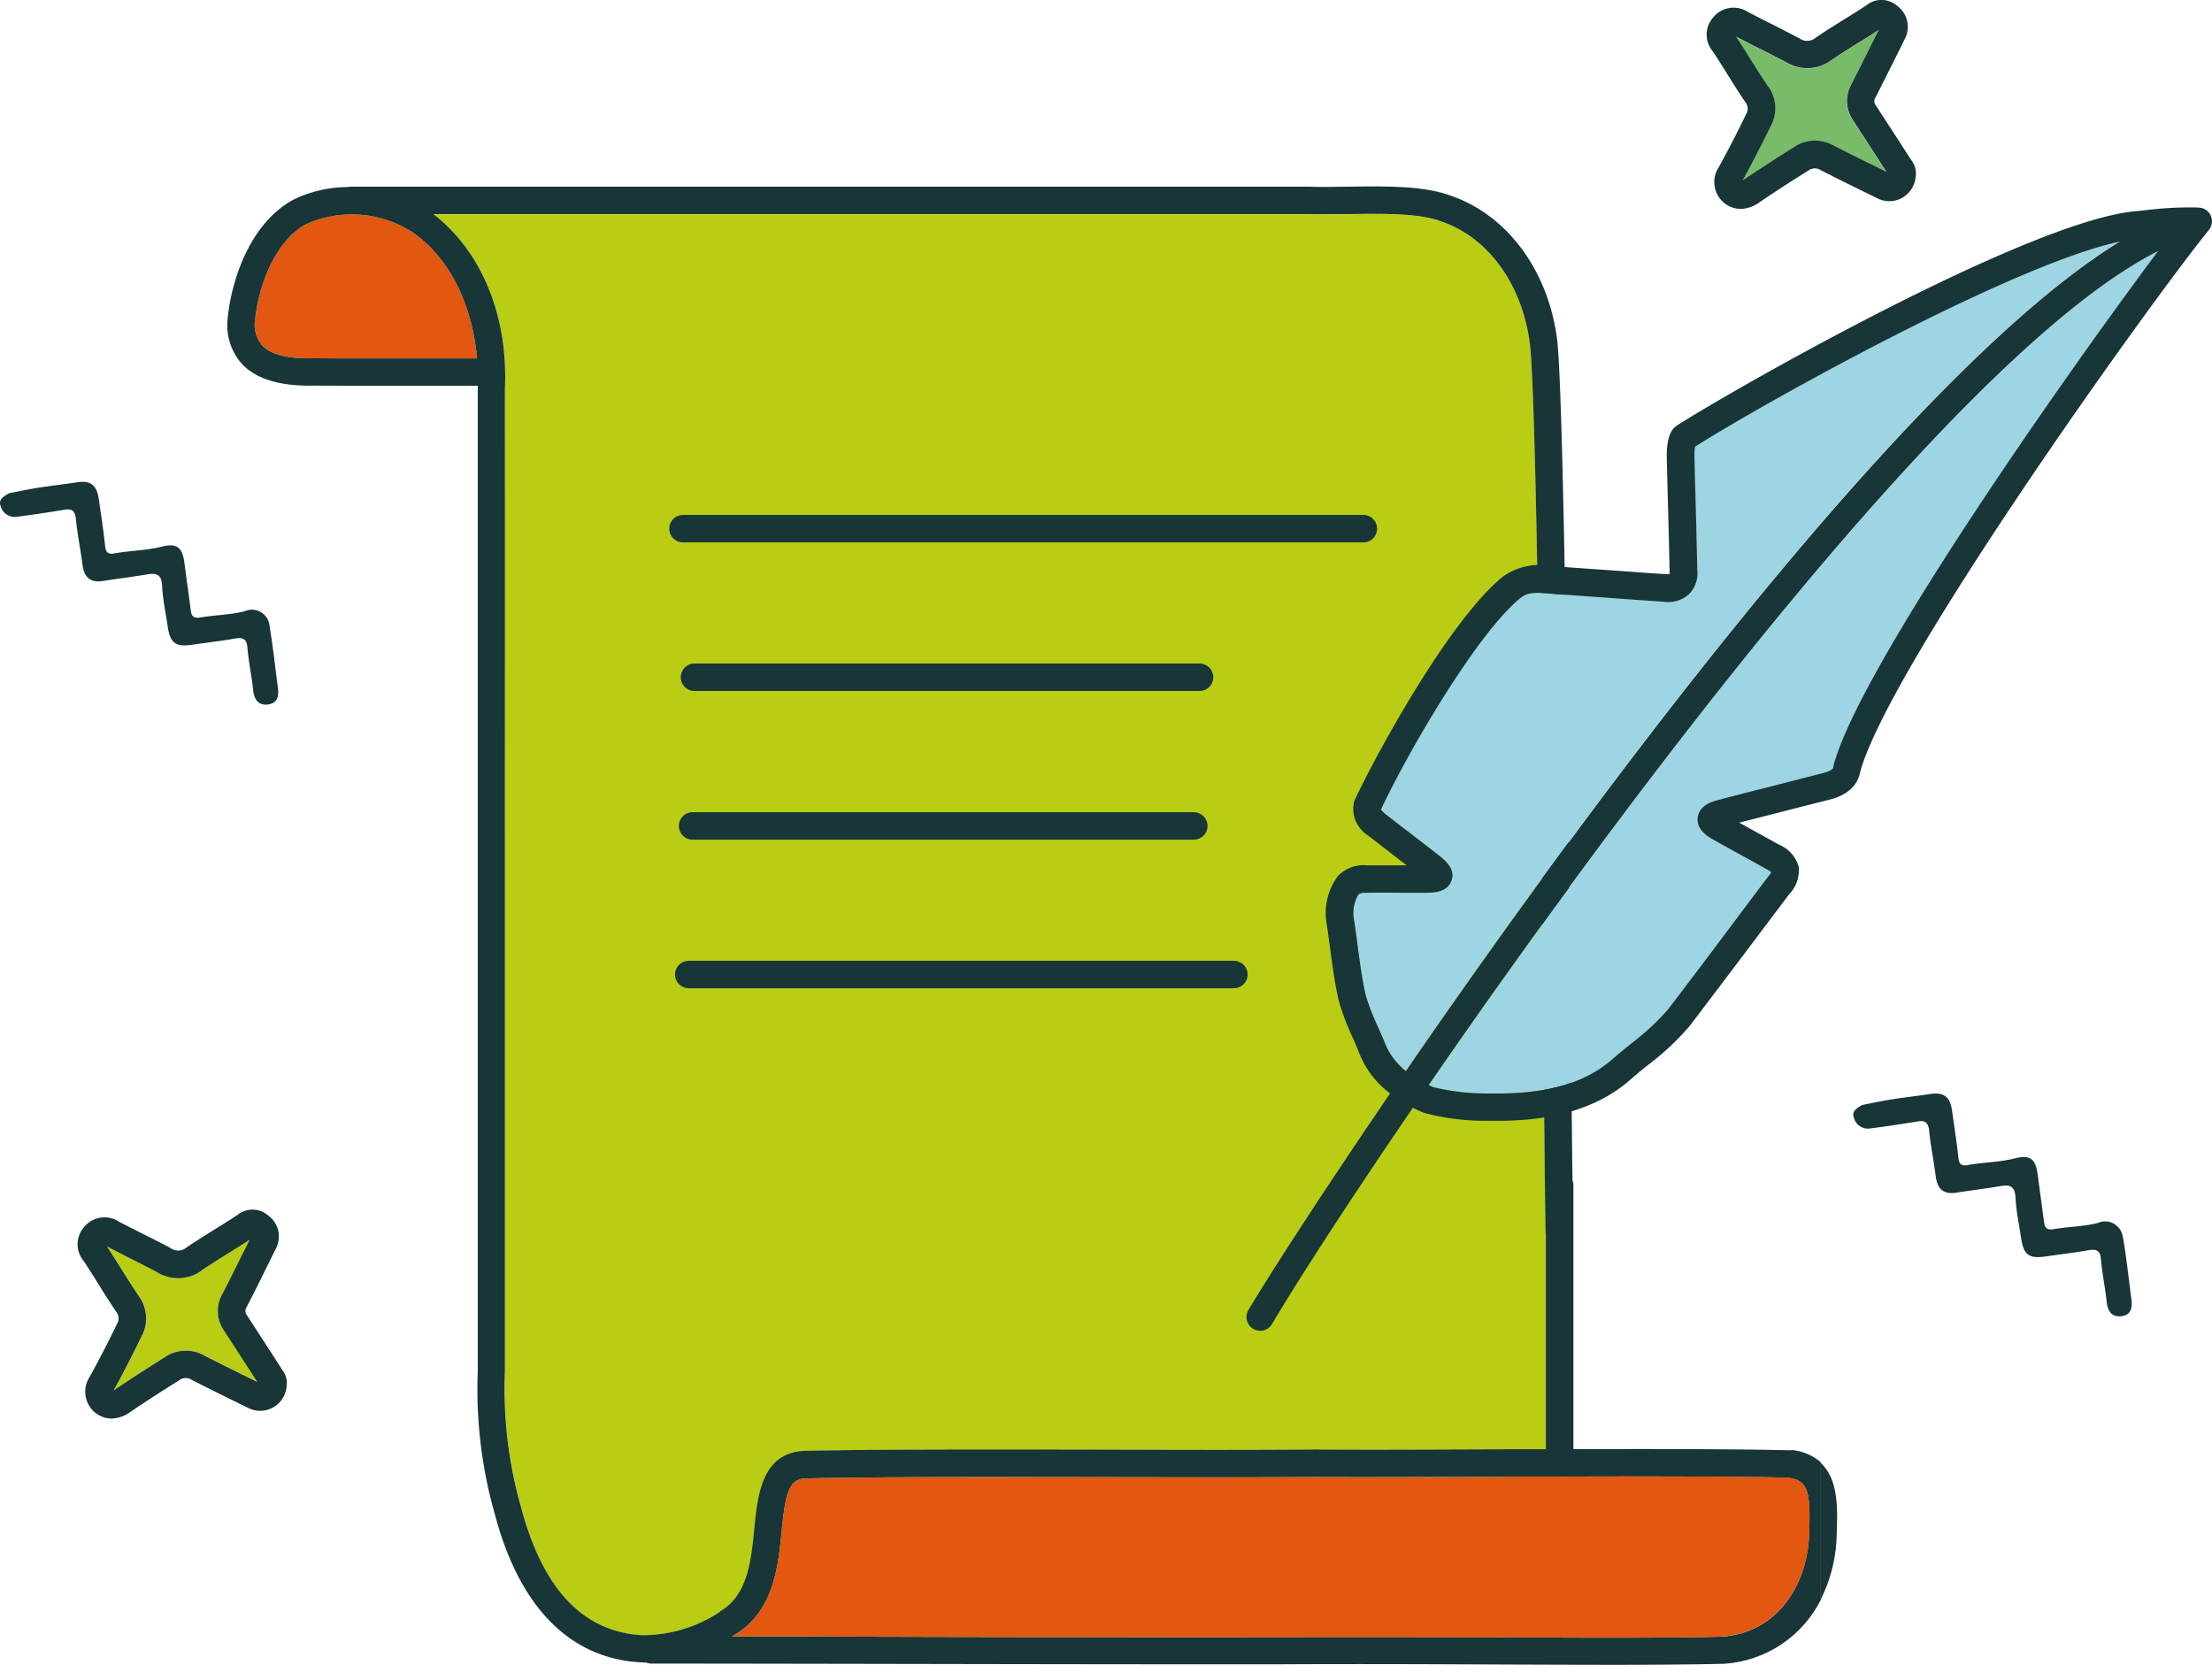
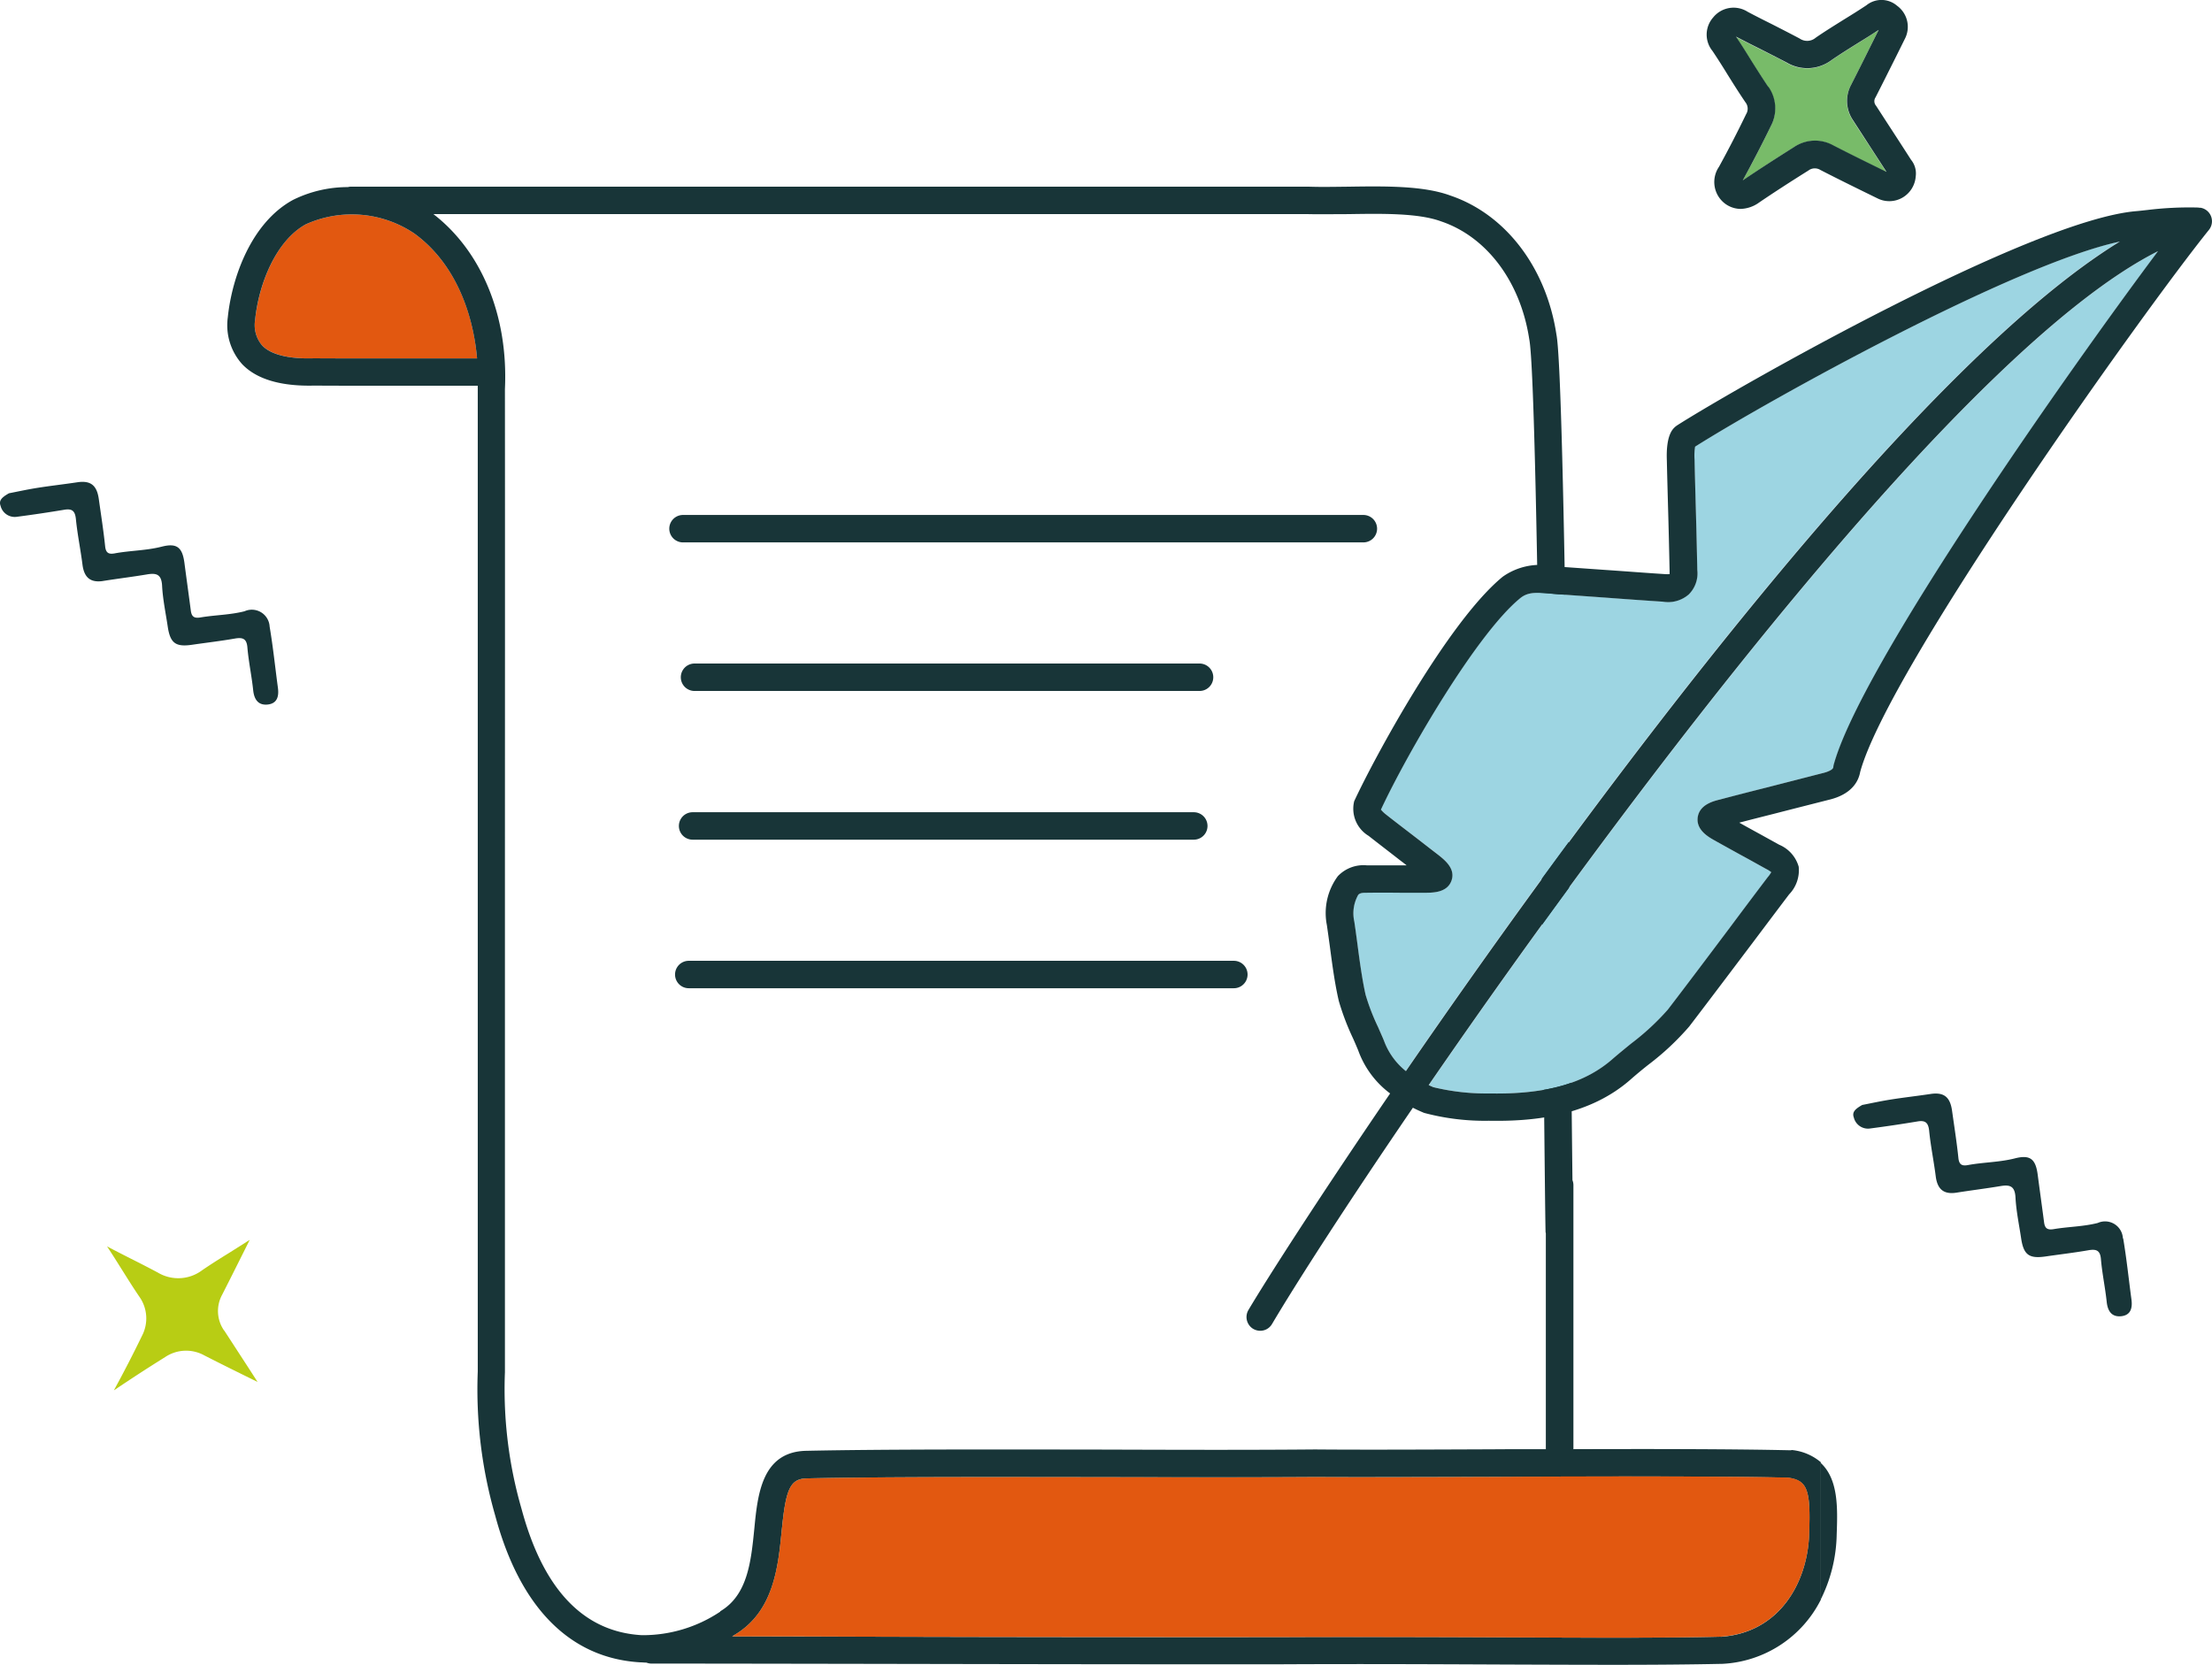
<svg xmlns="http://www.w3.org/2000/svg" width="161.228" height="121.359" viewBox="0 0 161.228 121.359">
  <g transform="translate(-0.007 -0.011)">
    <path d="M30.19,17.02a8.159,8.159,0,0,0-7.89-.66c-2.18,1.18-3.43,4.36-3.7,6.98a2.3,2.3,0,0,0,.51,1.85c.63.66,1.94,1,3.78.94,1.67.01,3.27.01,4.88.01h7.01c-.28-3.3-1.59-6.95-4.59-9.12Z" fill="#e25810" />
-     <path d="M58.75,105.78c5.65-.12,13.84-.1,21.76-.09,5.64.01,10.97.02,15.36-.01,3.28.02,7.95,0,12.9-.01,1.28,0,2.6,0,3.92-.01V89.91a.291.291,0,0,1-.02-.08c-.12-4.83-.5-61.67-1.19-65.09-.64-4.19-3.09-7.46-6.42-8.58-1.65-.61-4.26-.57-6.79-.53-1,.01-1.98.03-2.88,0H31.61c3.53,2.73,5.46,7.44,5.21,12.75v71.67a31.383,31.383,0,0,0,1.21,9.96c1.58,5.88,4.53,8.97,8.77,9.21a10.107,10.107,0,0,0,5.72-1.72c2.01-1.19,2.26-3.66,2.49-6.04.25-2.48.55-5.57,3.75-5.66Z" fill="#b8cd14" />
    <path d="M130.34,107.72c-4.1-.09-10.36-.09-16.58-.08h-.15c-1.63,0-3.25.01-4.84.02-4.95.02-9.62.04-12.91.01-4.39.04-9.72.03-15.36.01-7.91-.01-16.09-.03-21.71.09-1.25.04-1.52.9-1.81,3.86-.26,2.61-.58,5.87-3.45,7.56-.05.03-.11.07-.16.1,2.87,0,6.17,0,9.67.02,10.39.02,22.57.04,30.48.03,1.91,0,3.74-.01,5.51-.01,3.97,0,7.59.02,10.91.03,6.27.03,11.23.05,15.48-.05,4.3-.28,6.35-3.98,6.46-7.52.11-3.2-.13-3.88-1.53-4.08Z" fill="#68d8dd" />
    <path d="M132.69,106.63v10.03a11.034,11.034,0,0,0,1.19-4.79C133.95,109.94,134.01,107.82,132.69,106.63Z" fill="#183538" />
    <path d="M130.56,105.73h-.11c-3.92-.09-9.81-.1-15.76-.08V86.39a.992.992,0,0,0-.07-.35c-.16-13.88-.54-58.57-1.17-61.65-.74-4.88-3.71-8.76-7.72-10.12-1.97-.73-4.77-.69-7.48-.65-.97.01-1.92.03-2.82,0H25.53a1.011,1.011,0,0,0-.17.03,9,9,0,0,0-3.99.93c-3.04,1.65-4.46,5.64-4.76,8.57a4.249,4.249,0,0,0,1.05,3.41c1.05,1.1,2.83,1.62,5.25,1.56,1.64.01,3.24.01,4.86.01h7.06V99.99a33.239,33.239,0,0,0,1.28,10.53c1.8,6.69,5.46,10.38,10.58,10.67.15,0,.29.02.44.02a.952.952,0,0,0,.38.07c3.64,0,9.28.01,15.57.02,10.39.02,22.57.04,30.48.03,6.2-.03,11.62,0,16.4.02,2.81.01,5.36.02,7.7.02,2.9,0,5.49-.02,7.88-.07a8.51,8.51,0,0,0,7.18-4.67V106.6a3.852,3.852,0,0,0-2.13-.89ZM27.77,26.14c-1.61,0-3.21,0-4.88-.01-1.84.06-3.15-.27-3.78-.94a2.3,2.3,0,0,1-.51-1.85c.26-2.62,1.52-5.79,3.7-6.98a8.161,8.161,0,0,1,7.89.66c3,2.17,4.3,5.82,4.59,9.12H27.77Zm24.74,91.35a10.15,10.15,0,0,1-5.72,1.72c-4.25-.24-7.19-3.33-8.77-9.21a31.383,31.383,0,0,1-1.21-9.96V66.54c0-12.71.01-25.48,0-38.17.25-5.3-1.68-10.02-5.21-12.75H95.38c.9.02,1.88,0,2.88,0,2.52-.04,5.14-.08,6.79.53,3.32,1.12,5.78,4.39,6.42,8.58.7,3.42,1.08,60.26,1.19,65.09a.235.235,0,0,0,.02.08v15.75c-1.32,0-2.63,0-3.92.01-4.95.02-9.62.04-12.9.01-4.39.04-9.72.03-15.36.01-7.92-.01-16.11-.03-21.76.09-3.2.09-3.51,3.18-3.75,5.66-.24,2.39-.48,4.86-2.49,6.04Zm72.91,1.83c-4.25.1-9.21.08-15.48.05-3.31-.02-6.93-.03-10.91-.03-1.76,0-3.6,0-5.51.01-7.91.01-20.08,0-30.48-.03-3.5,0-6.8-.01-9.67-.02.05-.03.11-.07.16-.1,2.87-1.69,3.19-4.95,3.45-7.56.29-2.96.57-3.83,1.81-3.86,5.62-.12,13.8-.1,21.71-.09,5.64.01,10.98.02,15.36-.01,3.28.02,7.96,0,12.91-.01,1.58,0,3.21-.01,4.84-.02h.15c6.22-.02,12.48-.02,16.58.08,1.4.2,1.65.87,1.53,4.08-.1,3.54-2.15,7.24-6.46,7.52Z" fill="#183538" />
    <path d="M16.34,97a2.485,2.485,0,0,1-.14-2.61c.51-1,1.01-2,1.51-3l.5-1c-.48.31-.96.61-1.45.92-.68.42-1.35.84-2.01,1.29a2.9,2.9,0,0,1-3.25.17q-.99-.525-1.98-1.02c-.57-.29-1.14-.58-1.71-.88.38.57.74,1.15,1.1,1.72.41.65.82,1.31,1.25,1.94a2.735,2.735,0,0,1,.2,2.85c-.65,1.34-1.33,2.66-2.03,3.94a.076.076,0,0,1-.02.04.922.922,0,0,0,.08-.05c1.08-.73,2.24-1.49,3.65-2.37a2.736,2.736,0,0,1,2.85-.13c1.29.66,2.59,1.3,3.89,1.94-.54-.85-1.1-1.7-1.65-2.55L16.35,97Z" fill="#b8cd14" />
    <path d="M104.15,79.11c.11.05.21.1.33.15a15.858,15.858,0,0,0,4.09.46c4.17.08,7.02-.75,9.06-2.58.42-.37.85-.72,1.28-1.06a18.731,18.731,0,0,0,2.67-2.47c1.25-1.63,2.99-3.94,4.64-6.14.94-1.25,1.85-2.46,2.63-3.5a2.379,2.379,0,0,0,.27-.38,2.138,2.138,0,0,0-.38-.24c-.58-.32-1.21-.67-1.83-1.01-.67-.37-1.34-.74-1.93-1.07-.4-.22-1.35-.74-1.22-1.68s1.18-1.19,1.63-1.3c1.01-.26,2.23-.57,3.46-.89,1.4-.36,2.81-.72,3.97-1.02.48-.11.8-.28.82-.43a.5.5,0,0,1,.02-.12c1.89-7.18,17.26-28.97,23.66-37.52-14.08,7.09-38.36,39.3-53.16,60.79Z" fill="#9dd5e2" />
    <path d="M113.61,107.65c-1.63,0-3.25.01-4.84.02-4.95.02-9.62.04-12.91.01-4.39.04-9.72.03-15.36.01-7.91-.01-16.09-.03-21.71.09-1.25.04-1.52.9-1.81,3.86-.26,2.61-.58,5.87-3.45,7.56-.05.03-.11.07-.16.1,2.87,0,6.17,0,9.67.02,10.39.02,22.57.04,30.48.03,1.91,0,3.74-.01,5.51-.01,3.97,0,7.59.02,10.91.03,6.27.03,11.23.05,15.48-.05,4.3-.28,6.35-3.98,6.46-7.52.11-3.2-.13-3.88-1.53-4.08-4.1-.09-10.36-.09-16.58-.08-.03,0-.05.02-.07.02s-.05-.01-.07-.01Z" fill="#e25810" />
    <path d="M154.51,17.61c-7.77,1.67-25.69,11.62-30.96,14.95a4.806,4.806,0,0,0-.04.95c.02.96.05,2.05.08,3.16.05,1.7.09,3.47.12,4.88a2.215,2.215,0,0,1-.62,1.78,2.325,2.325,0,0,1-1.9.53c-1.26-.08-2.77-.19-4.25-.3l-2.95-.21c-.3-.01-.61-.04-.92-.07-1.1-.1-1.7-.12-2.26.32-3.18,2.59-8.25,11.31-10.16,15.42a2.393,2.393,0,0,0,.39.37c.63.5,1.42,1.11,2.2,1.7.52.4,1.04.8,1.5,1.16.54.42,1.37,1.06,1.05,1.95-.32.92-1.45.89-2.05.88H99.49c-.35,0-.45.11-.5.16a2.742,2.742,0,0,0-.28,1.94c.07.47.14.98.21,1.51.17,1.3.35,2.65.61,3.82a16.28,16.28,0,0,0,.92,2.38c.14.32.29.64.42.97a4.9,4.9,0,0,0,1.6,2.22c13.94-20.28,36.97-51.24,52.04-60.47Z" fill="#9dd5e2" />
    <path d="M127.05,13.13a.143.143,0,0,1-.02.04.923.923,0,0,0,.08-.05c1.08-.73,2.24-1.49,3.65-2.37a2.736,2.736,0,0,1,2.85-.13c1.29.66,2.59,1.3,3.89,1.94-.55-.86-1.1-1.71-1.66-2.56l-.77-1.19a2.485,2.485,0,0,1-.14-2.61c.5-.97.98-1.94,1.46-2.91l.54-1.08c-.48.31-.96.62-1.45.92-.67.42-1.35.84-2,1.29a2.934,2.934,0,0,1-3.25.17c-.66-.36-1.33-.69-2.01-1.03-.56-.28-1.13-.57-1.69-.86.38.57.74,1.15,1.1,1.72.41.65.82,1.3,1.25,1.94h0a2.714,2.714,0,0,1,.19,2.85c-.63,1.31-1.31,2.63-2.03,3.93Z" fill="#78bb69" />
    <path d="M7.53,42.36c1.07-.17,2.14-.3,3.21-.48.67-.11,1.03,0,1.08.8.05,1,.26,1.99.41,2.99.18,1.23.58,1.52,1.79,1.34,1.03-.15,2.07-.27,3.1-.45.58-.1.87,0,.92.66.09,1.04.31,2.06.42,3.1.07.67.36,1.11,1.04,1.05.73-.07.85-.62.76-1.25-.2-1.48-.35-2.96-.6-4.43a1.3,1.3,0,0,0-1.83-1.12c-1.06.27-2.15.27-3.21.45-.52.09-.66-.11-.71-.54-.15-1.14-.31-2.29-.46-3.43s-.55-1.47-1.65-1.19c-1.13.29-2.3.28-3.43.49-.43.08-.65-.02-.7-.52-.12-1.15-.3-2.29-.46-3.43-.14-1.02-.6-1.38-1.58-1.23-1,.15-2,.26-2.99.42-.73.12-1.46.28-1.98.38-.51.29-.76.52-.61.92a1.064,1.064,0,0,0,1.21.79c1.15-.15,2.29-.32,3.43-.51.59-.1.79.1.85.69.11,1.11.34,2.21.48,3.32.12.93.58,1.33,1.52,1.18Z" fill="#183538" />
    <path d="M154.74,90.28a1.3,1.3,0,0,0-1.83-1.12c-1.06.27-2.15.27-3.21.45-.52.09-.66-.11-.71-.54-.15-1.14-.31-2.29-.46-3.43s-.55-1.47-1.65-1.19c-1.13.29-2.3.28-3.43.49-.43.08-.65-.02-.7-.52-.12-1.15-.3-2.29-.46-3.43-.14-1.02-.6-1.38-1.58-1.23-1,.15-2,.26-2.99.42-.73.12-1.46.28-1.98.38-.51.29-.76.52-.61.92a1.064,1.064,0,0,0,1.21.79c1.15-.15,2.29-.32,3.43-.51.58-.1.79.1.85.69.11,1.11.34,2.21.48,3.32.12.93.58,1.33,1.52,1.18,1.07-.17,2.14-.3,3.21-.48.67-.11,1.03,0,1.08.8.05,1,.26,1.99.41,2.99.18,1.23.58,1.52,1.8,1.34,1.03-.15,2.07-.27,3.1-.45.58-.1.87,0,.92.66.09,1.04.31,2.06.42,3.1.07.67.36,1.11,1.04,1.05.73-.07.85-.62.76-1.25-.2-1.48-.35-2.96-.6-4.43Z" fill="#183538" />
-     <path d="M18.8,97.11l-.78-1.2a.5.5,0,0,1-.04-.61c.52-1,1.02-2.01,1.52-3.03l.61-1.23a1.9,1.9,0,0,0-.56-2.43,1.744,1.744,0,0,0-2.24-.03c-.53.35-1.07.69-1.61,1.02-.7.44-1.41.88-2.09,1.34a.932.932,0,0,1-1.17.05c-.67-.36-1.35-.7-2.03-1.04-.59-.3-1.18-.59-1.76-.9a1.912,1.912,0,0,0-2.52.42,1.887,1.887,0,0,0-.04,2.44q.57.855,1.11,1.74c.42.67.84,1.34,1.29,2a.752.752,0,0,1,.05.86c-.63,1.31-1.3,2.6-1.98,3.84a1.984,1.984,0,0,0,.36,2.62,1.93,1.93,0,0,0,1.21.45,2.413,2.413,0,0,0,1.36-.47c1.06-.72,2.2-1.46,3.59-2.33a.77.77,0,0,1,.87-.04c1.38.71,2.77,1.39,4.16,2.07a1.914,1.914,0,0,0,1.87-.08,1.965,1.965,0,0,0,.92-1.52,1.584,1.584,0,0,0-.34-1.21c-.58-.92-1.18-1.83-1.77-2.74Zm-3.92,1.7a2.735,2.735,0,0,0-2.85.13c-1.41.89-2.57,1.64-3.65,2.37a.924.924,0,0,1-.08.05c0-.01.01-.02.02-.04.7-1.27,1.38-2.6,2.03-3.94a2.734,2.734,0,0,0-.2-2.85c-.43-.64-.84-1.29-1.25-1.94-.36-.58-.72-1.15-1.1-1.72.57.3,1.14.59,1.71.88.66.33,1.33.67,1.98,1.02a2.9,2.9,0,0,0,3.25-.17c.66-.45,1.33-.87,2.01-1.29.48-.3.97-.6,1.45-.92l-.5,1c-.5,1-.99,2-1.51,3A2.485,2.485,0,0,0,16.33,97l.78,1.2,1.65,2.55c-1.3-.64-2.6-1.28-3.89-1.94Zm4.09,1.77Zm0,0Z" fill="#183538" />
    <path d="M125.3,12.17a1.973,1.973,0,0,0,.36,2.62,1.93,1.93,0,0,0,1.21.45,2.413,2.413,0,0,0,1.36-.47c1.06-.72,2.2-1.46,3.59-2.33a.77.77,0,0,1,.87-.04c1.38.71,2.77,1.39,4.16,2.07a1.914,1.914,0,0,0,1.87-.08,1.949,1.949,0,0,0,.92-1.52,1.571,1.571,0,0,0-.34-1.21c-.59-.92-1.18-1.83-1.78-2.75l-.77-1.19a.5.5,0,0,1-.04-.61c.5-.98.99-1.96,1.48-2.94l.65-1.31a1.9,1.9,0,0,0-.56-2.43A1.743,1.743,0,0,0,136.04.4c-.53.35-1.07.69-1.61,1.02-.7.44-1.4.87-2.08,1.34a.961.961,0,0,1-1.17.06c-.68-.36-1.36-.71-2.05-1.06-.58-.29-1.16-.58-1.74-.89a1.91,1.91,0,0,0-2.52.42,1.887,1.887,0,0,0-.04,2.44q.57.855,1.11,1.74c.42.67.84,1.34,1.29,2a.752.752,0,0,1,.05.86c-.62,1.28-1.28,2.57-1.98,3.84Zm12.4.21Zm0,0Zm-8.81-6.04h0c-.43-.64-.84-1.29-1.25-1.94-.36-.58-.72-1.16-1.1-1.72.56.29,1.12.58,1.69.86.67.34,1.34.68,2.01,1.03a2.936,2.936,0,0,0,3.25-.17c.65-.45,1.33-.87,2-1.29.49-.3.97-.6,1.45-.92l-.54,1.08c-.48.97-.97,1.95-1.46,2.91a2.485,2.485,0,0,0,.14,2.61l.77,1.19c.55.85,1.11,1.71,1.66,2.56-1.3-.64-2.61-1.28-3.89-1.94a2.736,2.736,0,0,0-2.85.13c-1.41.89-2.57,1.64-3.65,2.37a.921.921,0,0,1-.08.05.076.076,0,0,1,.02-.04c.71-1.3,1.4-2.63,2.03-3.93a2.734,2.734,0,0,0-.19-2.85Z" fill="#183538" />
    <path d="M160.37,15.16s-.1-.01-.15-.02a25.125,25.125,0,0,0-3.71.18c-.28.03-.53.06-.76.08-7.72.62-29.44,13.02-33.52,15.63-.05.04-.11.08-.15.12-.18.17-.65.63-.58,2.43.02.94.05,2.03.08,3.15.05,1.7.09,3.46.12,4.89v.24a1.925,1.925,0,0,1-.36,0c-1.29-.08-2.8-.2-4.28-.3l-2.98-.21c-.29-.01-.58-.04-.85-.06a4.708,4.708,0,0,0-3.69.76c-3.97,3.24-9.37,13.21-10.83,16.37a2.307,2.307,0,0,0,1.05,2.52c.66.52,1.46,1.13,2.24,1.74.18.14.36.27.53.41H99.62a2.576,2.576,0,0,0-2.1.79,4.521,4.521,0,0,0-.8,3.57c.07.48.14.99.21,1.5.18,1.35.36,2.74.66,4.03a18.28,18.28,0,0,0,1.03,2.71c.14.31.27.62.38.88a6.765,6.765,0,0,0,2.33,3.15C96.1,87.38,92.32,93.28,91,95.51a1.006,1.006,0,0,0,.35,1.37,1.03,1.03,0,0,0,.51.14.993.993,0,0,0,.86-.49c1.8-3.04,5.47-8.75,10.27-15.77.23.12.47.23.73.34a1.037,1.037,0,0,0,.1.04,17.14,17.14,0,0,0,4.7.57c2.95.05,7.23-.22,10.42-3.08.39-.34.8-.68,1.22-1.01a19.406,19.406,0,0,0,2.97-2.78c1.27-1.66,3.02-3.98,4.68-6.18.94-1.25,1.85-2.46,2.6-3.45a2.524,2.524,0,0,0,.7-2.02,2.469,2.469,0,0,0-1.42-1.6c-.56-.31-1.19-.66-1.83-1.01-.36-.2-.73-.4-1.08-.6.8-.21,1.67-.43,2.54-.65,1.4-.36,2.82-.72,3.96-1.01,1.76-.41,2.2-1.42,2.31-2.03,2.04-7.54,20.82-33.82,25.42-39.52a1,1,0,0,0-.64-1.62ZM102.48,78.09a5.055,5.055,0,0,1-1.6-2.22c-.13-.32-.28-.64-.42-.97a15.856,15.856,0,0,1-.92-2.38c-.26-1.17-.44-2.52-.61-3.82-.07-.53-.14-1.04-.21-1.51A2.742,2.742,0,0,1,99,65.25c.04-.05.14-.16.5-.16h.1c.76-.01,1.63-.01,2.5,0h1.65c.6,0,1.72.04,2.05-.88.32-.89-.51-1.53-1.05-1.95-.47-.36-.98-.76-1.5-1.16-.78-.6-1.57-1.2-2.2-1.7a2.392,2.392,0,0,1-.39-.37c1.91-4.1,6.98-12.83,10.16-15.42.56-.45,1.16-.42,2.26-.32.31.03.62.05.92.07l2.95.21c1.48.11,2.99.22,4.25.3a2.291,2.291,0,0,0,1.9-.53,2.167,2.167,0,0,0,.62-1.78c-.03-1.41-.07-3.18-.12-4.88-.03-1.12-.06-2.2-.08-3.16a4.166,4.166,0,0,1,.04-.95c5.27-3.33,23.2-13.29,30.96-14.95C139.46,26.85,116.43,57.81,102.48,78.09Zm31.17-22.26a.707.707,0,0,0-.02.12c-.02.15-.34.32-.82.43-1.16.3-2.57.66-3.97,1.02-1.23.31-2.44.62-3.46.89-.45.11-1.5.36-1.63,1.3s.83,1.46,1.22,1.68c.59.33,1.26.7,1.93,1.07.63.34,1.25.69,1.83,1.01a2.137,2.137,0,0,1,.38.24,2.378,2.378,0,0,1-.27.38c-.78,1.03-1.69,2.24-2.63,3.5-1.65,2.2-3.39,4.51-4.64,6.14a18.208,18.208,0,0,1-2.67,2.47c-.43.35-.86.7-1.28,1.06-2.04,1.83-4.89,2.66-9.06,2.58a16.309,16.309,0,0,1-4.09-.46l-.33-.15c14.8-21.5,39.08-53.71,53.16-60.79-6.4,8.55-21.77,30.33-23.66,37.52Z" fill="#183538" />
    <path d="M100.38,38.55a1,1,0,0,0-1-1H49.79a1,1,0,0,0,0,2H99.38A1,1,0,0,0,100.38,38.55Z" fill="#183538" />
    <path d="M50.63,50.38H87.44a1,1,0,0,0,0-2H50.63a1,1,0,0,0,0,2Z" fill="#183538" />
    <path d="M50.49,61.22H87.02a1,1,0,0,0,0-2H50.49a1,1,0,0,0,0,2Z" fill="#183538" />
    <path d="M50.21,72.05H89.94a1,1,0,0,0,0-2H50.21a1,1,0,0,0,0,2Z" fill="#183538" />
    <path d="M113.69,107.66a.408.408,0,0,0,.07-.02h-.15c.03,0,.05.01.07.01Z" fill="#183538" />
  </g>
</svg>